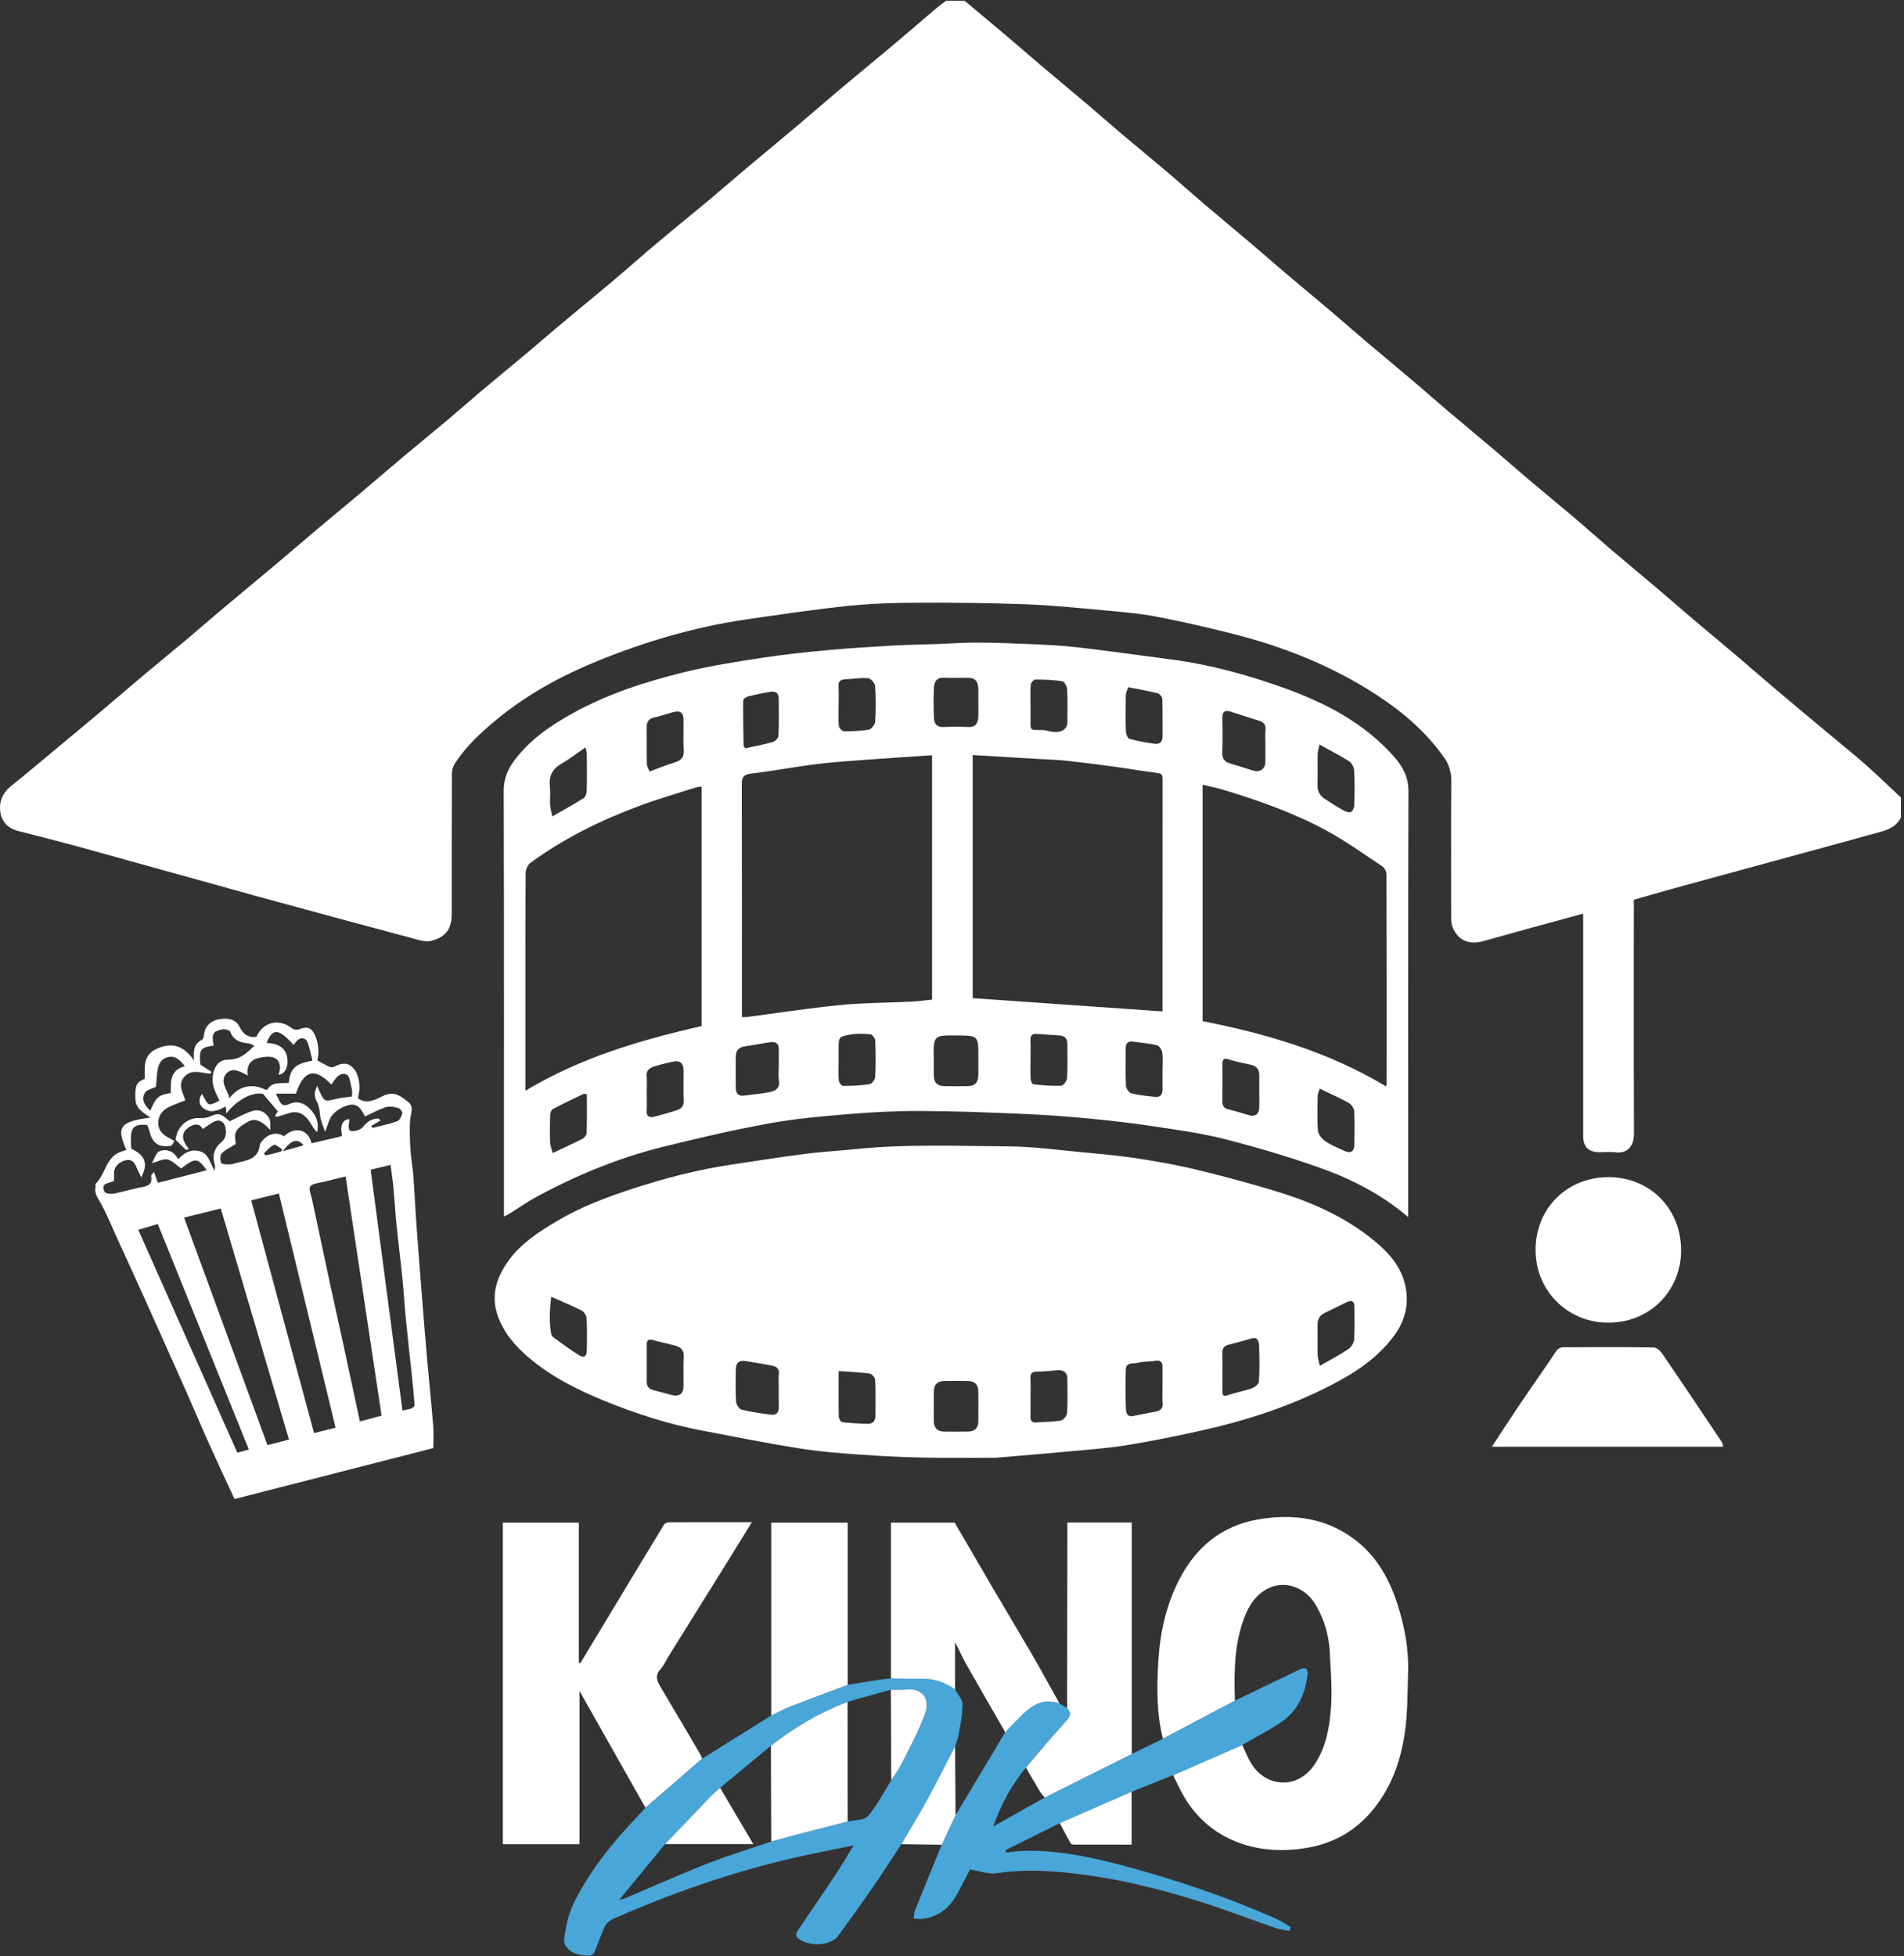
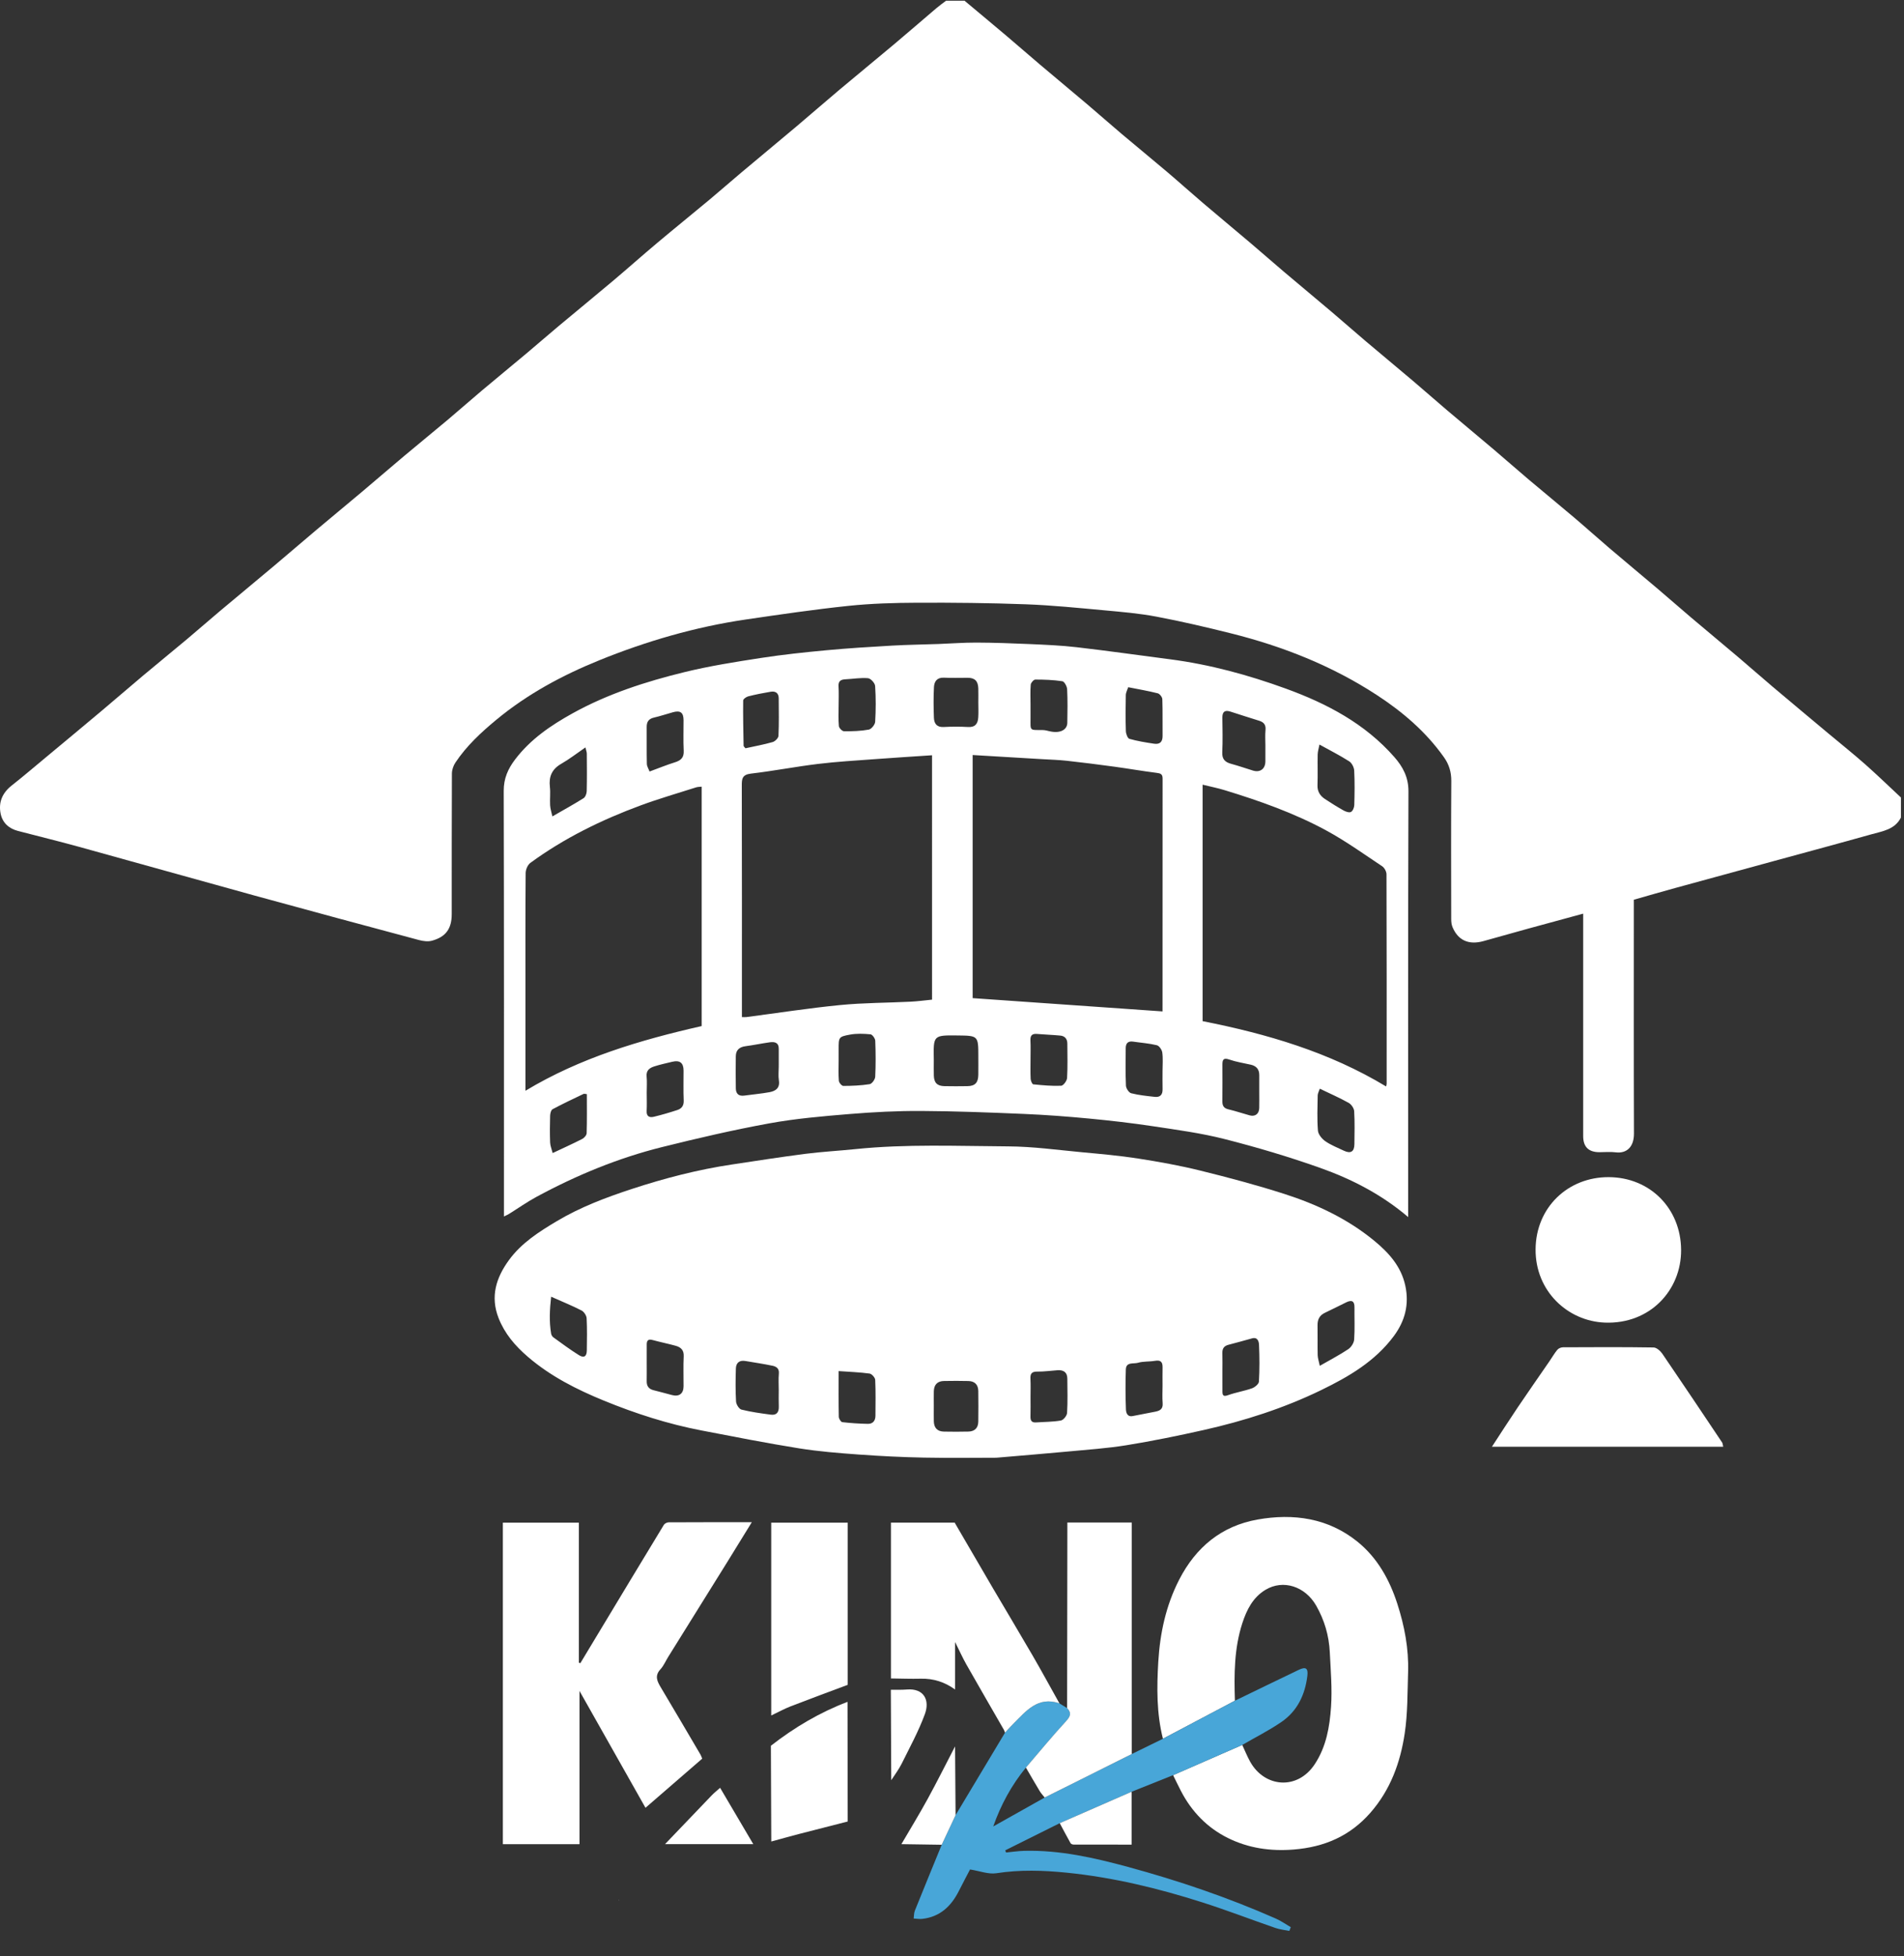
<svg xmlns="http://www.w3.org/2000/svg" version="1.1" width="876" height="900">
  <rect width="100%" height="100%" fill="#333333" stroke="none" />
  <svg version="1.1" id="Ebene_1" x="0" y="0" viewBox="0 0 579.824 595.28" style="enable-background:new 0 0 579.824 595.28;" xml:space="preserve" width="876" height="900">
    <path style="fill:#FFFFFF;" d="M578.896,248.711c-1.852,3.685-5.586,4.159-8.959,5.107c-9.898,2.783-19.83,5.447-29.749,8.156  c-10.065,2.749-20.134,5.483-30.195,8.248c-4.113,1.13-8.208,2.325-12.442,3.527c0,0.868,0,1.795,0,2.722  c0,22.829-0.042,45.658,0.039,68.486c0.014,4.065-2.212,6.146-5.617,5.704c-1.609-0.209-3.268-0.033-4.904-0.036  c-3.303-0.007-4.943-1.621-4.944-4.889c-0.003-21.66-0.001-43.32-0.001-64.98c0-0.842,0-1.684,0-2.765  c-5.739,1.561-11.242,3.045-16.738,4.557c-4.553,1.253-9.095,2.548-13.647,3.808c-4.455,1.233-7.71-0.217-9.401-4.255  c-0.309-0.737-0.401-1.612-0.403-2.424c-0.023-14.024-0.066-28.049,0.026-42.073c0.018-2.722-0.683-5.038-2.223-7.218  c-5.497-7.78-12.602-13.842-20.503-18.995c-13.656-8.907-28.62-14.813-44.376-18.753c-7.521-1.881-15.082-3.648-22.697-5.088  c-5.227-0.989-10.567-1.44-15.875-1.926c-7.94-0.727-15.887-1.536-23.849-1.832c-11.017-0.41-22.05-0.522-33.076-0.478  c-7.016,0.028-14.065,0.231-21.036,0.962c-10.43,1.094-20.818,2.622-31.197,4.146c-15.395,2.26-30.263,6.59-44.646,12.422  c-11.258,4.566-21.918,10.304-31.361,18.131c-4.671,3.872-9.067,7.954-12.437,13.019c-0.628,0.944-1.059,2.22-1.065,3.345  c-0.07,14.258-0.039,28.516-0.051,42.774c-0.004,4.44-1.77,6.946-6.022,8.115c-1.216,0.335-2.702,0.133-3.962-0.204  c-16.679-4.464-33.354-8.949-50.003-13.524c-17.875-4.912-35.715-9.953-53.587-14.878c-6.155-1.696-12.361-3.205-18.538-4.82  c-2.802-0.733-4.733-2.515-5.28-5.339c-0.67-3.455,0.578-6.277,3.393-8.497c3.591-2.832,7.072-5.805,10.59-8.731  c5.575-4.636,11.155-9.266,16.706-13.93c4.275-3.592,8.487-7.259,12.764-10.848c4.44-3.726,8.941-7.379,13.384-11.103  c3.343-2.802,6.615-5.689,9.955-8.496c5.551-4.664,11.144-9.278,16.695-13.943c4.274-3.593,8.495-7.249,12.767-10.844  c4.612-3.883,9.27-7.712,13.882-11.595c4.271-3.596,8.49-7.255,12.767-10.845c4.44-3.726,8.942-7.379,13.379-11.109  c3.458-2.907,6.834-5.91,10.291-8.82c4.494-3.783,9.044-7.499,13.544-11.273c3.283-2.753,6.505-5.579,9.792-8.328  c5.502-4.602,11.06-9.138,16.545-13.76c4.507-3.798,8.908-7.723,13.42-11.515c5.313-4.464,10.713-8.826,16.044-13.27  c3.231-2.694,6.384-5.482,9.605-8.188c5.67-4.764,11.381-9.479,17.044-14.252c4.329-3.648,8.584-7.384,12.919-11.026  c5.492-4.614,11.05-9.149,16.542-13.763c4.335-3.642,8.604-7.361,12.92-11.025c0.957-0.813,1.99-1.537,2.988-2.302  c1.87,0,3.74,0,5.61,0c4.307,3.605,8.627,7.194,12.915,10.821c3.388,2.866,6.719,5.799,10.106,8.665  c4.778,4.042,9.599,8.033,14.373,12.079c3.504,2.969,6.938,6.021,10.446,8.984c4.603,3.888,9.274,7.696,13.87,11.593  c3.621,3.071,7.146,6.255,10.761,9.334c4.883,4.158,9.825,8.247,14.717,12.394c3.385,2.869,6.708,5.811,10.095,8.679  c4.835,4.095,9.716,8.135,14.55,12.231c3.445,2.919,6.823,5.916,10.268,8.834c4.776,4.045,9.602,8.029,14.377,12.075  c3.504,2.969,6.938,6.02,10.441,8.99c4.773,4.047,9.597,8.035,14.371,12.082c3.504,2.969,6.939,6.019,10.447,8.983  c4.603,3.888,9.273,7.698,13.869,11.595c3.621,3.071,7.145,6.256,10.76,9.334c4.883,4.158,9.825,8.247,14.717,12.394  c3.385,2.869,6.71,5.809,10.096,8.677c4.835,4.095,9.715,8.136,14.549,12.232c3.445,2.919,6.821,5.919,10.27,8.832  c5.713,4.826,11.459,9.615,17.195,14.414c3.685,3.083,7.449,6.078,11.048,9.258c3.726,3.293,7.296,6.762,10.935,10.154  C578.896,244.659,578.896,246.685,578.896,248.711z" />
    <path style="fill:#FFFFFF;" d="M428.828,370.377c-8.146-6.93-17.209-11.563-26.79-14.969c-9.525-3.386-19.261-6.268-29.059-8.768  c-7.16-1.827-14.548-2.816-21.873-3.921c-6.474-0.977-12.99-1.724-19.51-2.344c-6.571-0.625-13.162-1.122-19.757-1.401  c-10.437-0.443-20.883-0.853-31.327-0.903c-7.247-0.035-14.515,0.332-21.739,0.928c-8.202,0.677-16.446,1.378-24.528,2.852  c-10.954,1.998-21.826,4.525-32.635,7.218c-13.383,3.333-26.072,8.58-38.202,15.134c-2.905,1.569-5.618,3.491-8.429,5.237  c-0.428,0.266-0.904,0.456-1.51,0.756c0-1.018,0-1.854,0-2.69c0-42.306,0.042-84.611-0.072-126.916  c-0.01-3.792,1.312-6.715,3.477-9.564c4.67-6.146,10.905-10.386,17.503-14.04c10.702-5.927,22.299-9.664,34.117-12.553  c7.62-1.863,15.411-3.089,23.173-4.291c6.621-1.025,13.3-1.73,19.974-2.354c6.65-0.622,13.321-1.033,19.99-1.414  c4.708-0.269,9.429-0.323,14.143-0.493c3.858-0.139,7.716-0.447,11.574-0.431c5.417,0.023,10.835,0.211,16.247,0.455  c4.759,0.214,9.533,0.407,14.261,0.956c9.518,1.104,19.009,2.447,28.511,3.685c12.074,1.573,23.747,4.758,35.162,8.907  c12.531,4.554,24.143,10.655,33.096,20.865c2.558,2.917,4.306,6.109,4.291,10.417c-0.146,42.383-0.088,84.767-0.088,127.15  C428.828,368.58,428.828,369.278,428.828,370.377z M283.835,229.76c-6.006,0.405-11.761,0.761-17.512,1.191  c-5.729,0.428-11.474,0.751-17.173,1.443c-6.847,0.831-13.636,2.155-20.486,2.954c-2.734,0.319-2.773,1.688-2.767,3.803  c0.057,22.586,0.036,45.172,0.036,67.758c0,0.837,0,1.674,0,2.576c0.613,0,1.003,0.043,1.38-0.006  c9.501-1.238,18.977-2.719,28.507-3.655c7.129-0.7,14.329-0.674,21.494-1.029c2.189-0.108,4.368-0.409,6.521-0.619  C283.835,279.43,283.835,254.838,283.835,229.76z M296.202,229.686c0,25.281,0,49.928,0,74.026  c19.37,1.355,38.559,2.698,57.826,4.046c0-23.27-0.007-47.095,0.017-70.92c0.001-1.38-0.653-1.574-1.853-1.725  c-4.287-0.538-8.547-1.29-12.829-1.874c-4.824-0.658-9.655-1.272-14.495-1.804c-2.519-0.277-5.061-0.344-7.593-0.495  C310.287,230.521,303.3,230.107,296.202,229.686z M366.23,238.718c0,24.276,0,48.085,0,72.003  c19.583,3.872,38.565,9.42,55.882,19.889c0.083-0.416,0.163-0.629,0.163-0.841c0.007-21.253,0.023-42.505-0.048-63.758  c-0.003-0.834-0.617-1.988-1.309-2.448c-5.637-3.747-11.166-7.724-17.102-10.939c-9.772-5.291-20.251-8.987-30.87-12.234  C370.806,239.738,368.599,239.302,366.23,238.718z M213.683,312.219c0-24.385,0-48.584,0-72.895  c-0.631,0.073-1.185,0.049-1.68,0.207c-5.633,1.8-11.326,3.44-16.869,5.486c-11.944,4.409-23.323,9.977-33.635,17.522  c-0.813,0.595-1.414,2.038-1.423,3.092c-0.098,12.225-0.063,24.451-0.063,36.677c0,9.791,0,19.583,0,29.612  C176.717,321.857,194.938,316.477,213.683,312.219z M284.37,322.602c0,1.557-0.034,3.115,0.008,4.672  c0.06,2.216,1.022,3.195,3.235,3.239c2.335,0.047,4.672,0.042,7.007,0.002c2.301-0.04,3.266-1.049,3.302-3.41  c0.029-1.946,0.006-3.893,0.006-5.84c0-6.059-0.111-6.113-6.162-6.184C284.109,314.992,284.244,314.98,284.37,322.602z   M385.351,226.769c0-1.554-0.119-3.119,0.033-4.658c0.157-1.589-0.482-2.416-1.929-2.862c-2.92-0.901-5.826-1.845-8.736-2.78  c-1.727-0.555-2.499,0.035-2.473,1.876c0.049,3.495,0.134,6.998-0.03,10.486c-0.1,2.121,0.847,3.031,2.712,3.539  c2.232,0.608,4.424,1.362,6.634,2.049c2.151,0.669,3.755-0.49,3.785-2.756C385.368,230.033,385.351,228.401,385.351,226.769z   M297.928,213.577c0-1.399,0.036-2.8-0.008-4.198c-0.07-2.22-1.062-3.198-3.209-3.209c-2.41-0.012-4.825,0.091-7.229-0.031  c-2.138-0.109-2.977,1.16-3.066,2.882c-0.16,3.101-0.131,6.22-0.011,9.325c0.066,1.728,0.845,2.922,2.951,2.811  c2.481-0.13,4.98-0.141,7.46,0.002c2.202,0.127,2.97-1.061,3.091-2.921C298.008,216.692,297.927,215.132,297.928,213.577z   M237.152,324.547c0-1.79-0.015-3.58,0.004-5.37c0.021-1.946-1.242-2.227-2.726-2.02c-2.468,0.344-4.911,0.868-7.382,1.191  c-1.869,0.245-2.948,1.152-2.974,3.054c-0.044,3.268-0.052,6.538,0.005,9.806c0.028,1.619,0.877,2.423,2.592,2.18  c2.557-0.363,5.141-0.57,7.677-1.04c1.862-0.345,3.218-1.254,2.843-3.605C236.974,327.377,237.153,325.947,237.152,324.547z   M354.028,325.854c0-1.866,0.172-3.755-0.078-5.587c-0.113-0.827-0.943-2.036-1.658-2.212c-2.344-0.576-4.788-0.737-7.188-1.096  c-1.572-0.235-2.284,0.48-2.29,1.984c-0.015,3.809-0.1,7.623,0.07,11.425c0.037,0.823,0.889,2.128,1.596,2.308  c2.336,0.596,4.772,0.833,7.181,1.101c1.633,0.182,2.417-0.657,2.378-2.326C353.995,329.587,354.028,327.72,354.028,325.854z   M401.814,226.497c-0.22,1.17-0.526,2.096-0.545,3.028c-0.063,3.112,0.057,6.229-0.054,9.338c-0.069,1.927,0.788,3.236,2.265,4.213  c1.877,1.241,3.788,2.438,5.751,3.534c0.642,0.358,1.694,0.689,2.198,0.401c0.56-0.32,0.97-1.353,0.991-2.088  c0.1-3.5,0.155-7.009-0.026-10.503c-0.051-0.98-0.714-2.295-1.512-2.804C408.05,229.809,405.038,228.283,401.814,226.497z   M343.575,209.037c-0.276,0.861-0.718,1.624-0.734,2.394c-0.075,3.653-0.1,7.31,0.017,10.961c0.027,0.833,0.528,2.213,1.086,2.371  c2.455,0.696,5.001,1.107,7.534,1.483c1.699,0.253,2.586-0.555,2.563-2.372c-0.047-3.732,0.053-7.467-0.079-11.194  c-0.022-0.632-0.795-1.63-1.392-1.782C349.686,210.167,346.742,209.667,343.575,209.037z M255.385,214.599  c0,2.094-0.119,4.2,0.075,6.276c0.056,0.595,1.01,1.571,1.56,1.576c2.519,0.023,5.074-0.051,7.542-0.5  c0.798-0.145,1.899-1.509,1.95-2.37c0.218-3.633,0.234-7.296-0.011-10.925c-0.059-0.871-1.345-2.288-2.163-2.359  c-2.249-0.197-4.547,0.219-6.828,0.328c-1.424,0.068-2.261,0.489-2.154,2.158C255.48,210.714,255.385,212.659,255.385,214.599z   M255.386,322.808c0,2.026-0.104,4.06,0.065,6.072c0.049,0.582,0.886,1.568,1.359,1.566c2.684-0.011,5.39-0.117,8.033-0.539  c0.689-0.11,1.643-1.437,1.683-2.244c0.182-3.653,0.157-7.323,0.012-10.979c-0.028-0.7-0.883-1.898-1.444-1.951  c-2.072-0.197-4.231-0.285-6.264,0.092c-3.473,0.643-3.444,0.803-3.444,4.478C255.385,320.47,255.385,321.639,255.386,322.808z   M197.811,234.711c2.788-1.025,5.207-2.022,7.695-2.794c1.844-0.572,2.818-1.433,2.704-3.55c-0.167-3.097-0.027-6.21-0.048-9.316  c-0.016-2.306-0.981-3.017-3.218-2.395c-1.943,0.54-3.861,1.186-5.823,1.641c-1.618,0.375-2.199,1.321-2.185,2.891  c0.034,3.727-0.038,7.456,0.051,11.181C197.006,233.161,197.527,233.941,197.811,234.711z M227.014,227.632  c2.903-0.638,5.639-1.13,8.297-1.896c0.734-0.212,1.728-1.218,1.759-1.897c0.17-3.804,0.098-7.62,0.074-11.432  c-0.01-1.598-0.986-2.233-2.44-1.991c-2.297,0.382-4.587,0.836-6.843,1.406c-0.606,0.153-1.537,0.828-1.543,1.273  c-0.056,4.583,0.039,9.168,0.129,13.752C226.453,227.094,226.79,227.334,227.014,227.632z M313.823,214.289  c0,1.396-0.003,2.793,0.001,4.189c0.009,3.888-0.397,3.587,3.656,3.603c0.742,0.003,1.491,0.215,2.224,0.384  c2.997,0.693,5.28-0.361,5.322-2.575c0.066-3.412,0.117-6.832-0.052-10.237c-0.043-0.869-0.839-2.337-1.458-2.432  c-2.714-0.415-5.49-0.508-8.243-0.51c-0.483,0-1.334,0.96-1.383,1.531C313.718,210.246,313.823,212.272,313.823,214.289z   M313.823,322.237c0,2.021-0.062,4.046,0.038,6.062c0.029,0.59,0.469,1.628,0.802,1.662c2.822,0.288,5.669,0.549,8.493,0.433  c0.66-0.027,1.749-1.496,1.8-2.351c0.206-3.486,0.096-6.992,0.081-10.49c-0.006-1.403-0.741-2.3-2.129-2.433  c-2.364-0.227-4.742-0.299-7.108-0.503c-1.548-0.134-2.076,0.517-2,2.024C313.894,318.502,313.823,320.371,313.823,322.237z   M383.481,332.07c0-1.633-0.006-3.265,0.002-4.898c0.008-1.774-0.876-2.807-2.587-3.193c-2.196-0.496-4.447-0.84-6.563-1.573  c-1.74-0.602-2.077,0.042-2.074,1.518c0.008,3.732,0.03,7.463-0.012,11.194c-0.015,1.347,0.421,2.123,1.832,2.455  c2.176,0.512,4.301,1.236,6.459,1.831c1.683,0.464,2.883-0.43,2.933-2.203C383.518,335.491,383.48,333.78,383.481,332.07z   M401.917,331.29c-0.263,0.805-0.634,1.428-0.644,2.057c-0.057,3.575-0.211,7.167,0.078,10.72c0.094,1.147,1.218,2.498,2.248,3.215  c1.708,1.19,3.71,1.967,5.61,2.873c2.117,1.01,3.227,0.333,3.249-1.995c0.031-3.343,0.127-6.693-0.071-10.024  c-0.053-0.895-0.873-2.083-1.679-2.533C407.964,334.07,405.07,332.807,401.917,331.29z M196.948,332.472  c0,1.866,0.076,3.737-0.022,5.598c-0.091,1.724,0.91,2.073,2.195,1.766c2.402-0.575,4.778-1.276,7.126-2.044  c1.337-0.437,2.035-1.342,1.961-2.947c-0.139-3.027-0.029-6.064-0.044-9.097c-0.012-2.319-1.135-3.203-3.401-2.667  c-1.823,0.432-3.659,0.836-5.444,1.398c-1.439,0.453-2.595,1.193-2.404,3.096C197.076,329.193,196.947,330.839,196.948,332.472z   M168.216,248.378c3.417-1.969,6.504-3.667,9.483-5.538c0.562-0.353,0.953-1.391,0.972-2.124c0.095-3.814,0.056-7.631,0.029-11.447  c-0.003-0.493-0.21-0.984-0.419-1.901c-2.632,1.806-4.888,3.578-7.353,4.985c-2.847,1.626-3.832,3.881-3.471,7.045  c0.21,1.845-0.04,3.738,0.068,5.601C167.588,246.08,167.952,247.142,168.216,248.378z M168.301,350.889  c3.349-1.58,6.212-2.866,9-4.297c0.608-0.312,1.333-1.133,1.352-1.74c0.121-3.945,0.062-7.895,0.062-11.902  c-0.431-0.037-0.781-0.179-1.01-0.069c-3.158,1.51-6.33,2.999-9.415,4.651c-0.48,0.257-0.738,1.29-0.76,1.974  c-0.085,2.713-0.099,5.432-0.001,8.145C167.565,348.645,167.987,349.626,168.301,350.889z" />
    <path style="fill:#FFFFFF;" d="M303.425,443.659c-5.775,0-13.92,0.119-22.059-0.037c-6.629-0.128-13.261-0.456-19.874-0.937  c-6.092-0.443-12.206-0.927-18.23-1.895c-9.919-1.594-19.784-3.537-29.653-5.435c-10.205-1.962-20.076-5.139-29.663-9.063  c-8.305-3.399-16.301-7.429-23.218-13.381c-3.877-3.336-7.052-7.054-8.912-11.816c-2.544-6.516-0.729-12.284,3.195-17.642  c3.822-5.219,9.139-8.597,14.578-11.84c7.201-4.293,14.981-7.216,22.903-9.814c9.954-3.264,20.069-5.882,30.44-7.433  c7.43-1.111,14.852-2.284,22.303-3.237c5.082-0.65,10.211-0.921,15.31-1.445c15.484-1.592,31.016-0.913,46.523-0.826  c7.487,0.042,14.973,1.087,22.449,1.785c5.695,0.531,11.406,1.031,17.053,1.91c6.339,0.986,12.676,2.129,18.901,3.663  c8.593,2.118,17.165,4.402,25.591,7.099c9.929,3.179,19.357,7.623,27.453,14.294c4.336,3.572,8.163,7.727,9.442,13.659  c1.244,5.773-0.121,10.815-3.526,15.389c-5.71,7.67-13.703,12.339-22.102,16.415c-11.396,5.53-23.387,9.366-35.711,12.138  c-7.803,1.755-15.653,3.355-23.545,4.638c-5.943,0.966-11.983,1.363-17.987,1.932C318.668,442.386,312.24,442.898,303.425,443.659z   M284.37,427.881c0,1.557-0.027,3.115,0.007,4.672c0.044,1.997,1.06,3.12,3.093,3.15c2.491,0.037,4.985,0.062,7.474-0.009  c1.886-0.054,2.947-1.118,2.972-3.024c0.041-3.114,0.041-6.229,0-9.343c-0.025-1.906-1.087-2.97-2.972-3.024  c-2.49-0.071-4.983-0.046-7.474-0.009c-2.033,0.03-3.048,1.153-3.093,3.15C284.344,424.921,284.37,426.401,284.37,427.881z   M237.153,423.148c0-1.711-0.119-3.433,0.035-5.13c0.141-1.551-0.799-2.129-1.93-2.366c-2.732-0.572-5.501-0.97-8.254-1.446  c-1.831-0.317-2.858,0.549-2.91,2.295c-0.1,3.341-0.145,6.695,0.051,10.027c0.052,0.888,0.917,2.292,1.655,2.477  c2.922,0.733,5.933,1.139,8.928,1.539c1.773,0.237,2.507-0.752,2.44-2.497C237.103,426.417,237.153,424.782,237.153,423.148z   M354.028,421.724c0-1.866-0.03-3.733,0.009-5.598c0.034-1.643-0.605-2.272-2.31-1.975c-1.723,0.3-3.562,0.112-5.212,0.603  c-1.297,0.386-3.588-0.353-3.666,2.021c-0.131,4.039-0.125,8.089,0.027,12.126c0.036,0.959,0.353,2.413,2.08,2.067  c2.283-0.457,4.57-0.894,6.857-1.334c1.407-0.271,2.385-0.799,2.247-2.547C353.918,425.31,354.028,423.512,354.028,421.724z   M255.385,417.277c0,4.94-0.039,9.428,0.049,13.913c0.011,0.576,0.633,1.584,1.062,1.635c2.58,0.305,5.186,0.466,7.786,0.519  c1.524,0.031,2.308-0.954,2.317-2.46c0.021-3.646,0.098-7.297-0.073-10.935c-0.033-0.692-1.038-1.826-1.708-1.917  C261.796,417.622,258.734,417.515,255.385,417.277z M313.823,425.238c0,1.944,0.044,3.889-0.016,5.831  c-0.038,1.245,0.334,1.939,1.704,1.842c2.523-0.178,5.079-0.149,7.555-0.584c0.769-0.135,1.836-1.458,1.887-2.291  c0.212-3.486,0.115-6.993,0.08-10.492c-0.019-1.933-1.187-2.646-2.979-2.527c-2.057,0.136-4.114,0.447-6.167,0.417  c-1.696-0.025-2.174,0.63-2.088,2.206C313.901,421.502,313.823,423.372,313.823,425.238z M372.261,417.407  c0,2.021-0.013,4.042,0.005,6.063c0.01,1.139,0.231,1.67,1.669,1.153c2.386-0.858,4.937-1.256,7.329-2.1  c0.869-0.307,2.071-1.302,2.114-2.041c0.216-3.718,0.193-7.46,0.033-11.184c-0.041-0.949-0.371-2.451-2.096-1.992  c-2.387,0.635-4.754,1.353-7.151,1.947c-1.405,0.348-1.962,1.146-1.918,2.56C372.304,413.674,372.261,415.541,372.261,417.407z   M196.948,414.725c0,1.868,0.029,3.737-0.009,5.605c-0.03,1.49,0.603,2.399,2.069,2.763c1.892,0.47,3.771,0.993,5.657,1.486  c2.15,0.562,3.482-0.436,3.498-2.66c0.022-3.036-0.11-6.078,0.047-9.106c0.101-1.955-0.896-2.822-2.497-3.258  c-2.317-0.633-4.677-1.111-6.994-1.742c-1.252-0.341-1.763,0.094-1.768,1.308C196.942,410.989,196.948,412.857,196.948,414.725z   M401.918,415.675c3.151-1.811,6.011-3.297,8.675-5.075c0.883-0.589,1.717-1.9,1.789-2.936c0.228-3.255,0.054-6.536,0.095-9.807  c0.025-1.952-0.877-2.298-2.462-1.537c-2.17,1.042-4.302,2.165-6.483,3.18c-1.662,0.774-2.332,2.023-2.301,3.821  c0.053,3.036-0.028,6.075,0.041,9.111C401.293,413.351,401.625,414.263,401.918,415.675z M167.837,394.63  c-0.45,4.003-0.615,7.6-0.007,11.22c0.07,0.415,0.343,0.908,0.678,1.149c2.558,1.845,5.091,3.739,7.764,5.405  c1.584,0.988,2.411,0.414,2.433-1.44c0.039-3.259,0.116-6.525-0.062-9.775c-0.046-0.834-0.798-1.978-1.544-2.363  C174.319,397.393,171.407,396.217,167.837,394.63z" />
-     <path style="fill:#FFFFFF;" d="M78.086,315.49c2.114-4.663,7.024-5.7,10.951-2.488c0.469,0.383,1.54,0.44,2.134,0.185  c1.989-0.854,3.459-0.664,4.545,1.394c1.188,2.25,1.629,5.848,0.883,8.06c1.157,0.637,2.276,1.304,3.445,1.869  c0.421,0.204,1.058,0.372,1.428,0.198c1.718-0.809,3.523-1.644,5.237-0.434c2.064,1.457,2.6,3.855,2.773,6.226  c0.085,1.163-0.289,2.36-0.479,3.717c-0.179-0.131-0.071-0.047,0.042,0.03c2.993,2.056,5.567,0.093,8.14-0.985  c3.065-1.284,5.136,0.491,7.163,2.115c1.796,1.439,0.724,3.413,0.565,5.287c-0.256,3.02-0.106,6.089,0.074,9.126  c0.157,2.66,0.682,5.297,0.881,7.956c0.38,5.061,0.598,10.135,0.966,15.197c0.584,8.032,1.227,16.06,1.864,24.088  c0.449,5.653,0.905,11.306,1.404,16.955c0.593,6.707,1.283,13.406,1.831,20.116c0.173,2.119,0.027,4.263,0.027,6.62  c-19.811,5.075-40.095,10.27-60.545,15.508c-2.525-5.469-5.138-11.013-7.648-16.603c-2.425-5.399-4.709-10.861-7.115-16.269  c-4.542-10.209-9.114-20.404-13.7-30.593c-2.402-5.335-4.862-10.644-7.292-15.966c-1.558-3.413-2.965-6.905-4.724-10.211  c-0.938-1.763-2.311-3.259-1.83-5.462c0.065-0.298-0.124-0.763,0.033-0.912c3.057-2.925,3.095-8.284,7.889-9.8  c0.484-0.153,0.962-0.329,1.449-0.497c-3.118-7.019-1.978-8.614,7.353-9.834c-2.225-1.525-4.46-2.692-4.586-5.563  c-0.181-4.108,0.233-5.212,2.834-6.22c0.007-3.493-0.61-7.224,3.617-9.151c4.51-2.056,8.179-1.171,11.407,3.607  c-0.295-3.146,0.006-5.18,2.423-6.388c0.538-0.269,0.564-1.607,0.78-2.464c0.552-2.185,2.508-3.715,5.519-3.91  c2.084-0.135,4.089,0.326,5.144,2.489C74.025,314.646,75.594,315.863,78.086,315.49z M53.137,347.235  c-0.379,0.507-0.703,1.398-1.145,1.461c-3.816,0.539-5.64-0.838-6.545-4.697c-0.134-0.57-0.421-1.105-0.635-1.656  c-4.741-0.486-5.304,1.224-4.831,7.221c4.263,2.007,5.211,4.583,3.01,8.736c-0.456-0.985-0.872-1.837-1.248-2.707  c-0.575-1.332-1.193-2.746-2.93-2.579c-2.325,0.223-4.05,1.955-4.086,3.828c-0.019,1-0.003,2.002-0.003,2.56  c-1.222,0.462-2.356,0.633-3.066,1.274c-0.328,0.297-0.089,1.937,0.358,2.212c0.729,0.449,1.883,0.502,2.78,0.326  c2.579-0.505,5.102-1.292,7.68-1.808c1.995-0.399,4.038-0.524,3.558-3.451c-0.054-0.329,0.433-0.747,0.83-1.38  c0.478,1.343,0.846,2.375,1.2,3.37c4.977-1.273,9.872-2.526,14.895-3.811c-2.837-3.898-3.38-3.873-7.819-0.549  c-1.442-1.019-2.652-2.397-4.108-2.743c-1.242-0.295-2.766,0.594-4.781,1.12c0.818-1.389,1.244-3.176,2.237-3.584  c2.289-0.94,4.427-0.076,5.776,2.386c1.93-2.038,3.924-3.19,6.634-2.41c2.751,0.792,2.973,3.566,4.528,5.961  c0-1.015,0.102-1.466-0.016-1.848c-0.865-2.796-0.208-5.059,2.072-6.961c1.508-1.258,1.541-3.176,1.054-4.808  c-0.413-1.384-1.756-2.194-3.315-1.392c-1.195,0.615-2.272,1.46-3.5,2.268c-0.892-1.801-2.521-1.543-3.872-0.75  c-3.051,1.791-2.47,4.247-0.319,6.802c-0.291,0.104-0.583,0.208-0.874,0.312c-1.064-1.029-2.129-2.059-3.193-3.088  c0.423-3.323,2.504-5.828,5.603-6.49c1.181-0.253,2.464-0.008,3.656-0.231c1.365-0.256,2.762-1.263,3.993-1.053  c1.267,0.216,2.352,1.506,3.233,2.126c2.26-1.05,4.489-2.339,6.883-3.122c2.106-0.689,4.065,0.315,5.119,2.187  c0.547,0.971,0.282,2.4,0.383,3.622c-2.454-2.669-4.581-3.739-6.589-2.658c-1.444,0.777-3.072,1.744-3.844,3.075  c-0.634,1.095-0.129,2.85-0.129,3.853c-1.512,0.955-3.111,1.668-4.265,2.826c-0.534,0.536-0.479,2.052-0.136,2.9  c0.172,0.424,1.589,0.455,2.443,0.458c0.733,0.002,1.472-0.272,2.201-0.454c3.113-0.776,6.573-1.099,7.087-5.333  c0.019-0.153,0.021-0.327,0.098-0.45c1.85-2.99,4.78-3.928,7.278-2.338c3.351-3.106,7.415-2.14,8.404,2.143  c2.922-0.677,5.847-1.349,8.767-2.044c0.199-0.047,0.355-0.274,0.518-0.407c-0.735-3.099,0.352-4.903,2.243-4.893  c-0.042,1.093-0.461,2.391-0.024,3.258c0.454,0.899,3.381,0.144,4.14-0.858c1.225-1.616,2.753-2.653,4.821-2.577  c0.17,0.196,0.34,0.392,0.509,0.587c-0.94,0.549-1.88,1.097-2.82,1.646c0.152,0.2,0.305,0.4,0.457,0.599  c2.511-0.649,5.076-1.152,7.501-2.037c0.738-0.269,1.313-1.542,1.524-2.456c0.1-0.432-0.746-1.446-1.319-1.594  c-1.194-0.309-2.607-0.575-3.722-0.214c-2.182,0.707-4.22,1.855-6.339,2.831c-0.934-1.956-2.15-4.118-4.784-3.507  c-1.81,0.42-3.74,1.493-4.98,2.853c-1.183,1.298-1.543,3.346-2.376,5.33c-0.525-1.646-1.382-3.347-1.531-5.108  c-0.126-1.489-0.312-2.818-1.012-4.148c-0.778-1.477-0.793-3.024,0.15-4.713c0.324,0.751,0.517,1.231,0.735,1.699  c1.452,3.11,1.571,3.104,4.84,2.271c1.596-0.407,3.269-0.51,5.01-0.766c0-0.788,0.144-1.517-0.028-2.161  c-0.425-1.59-0.586-4.065-1.594-4.512c-1.973-0.875-3.367,1.039-4.388,2.738c-0.063,0.104-0.217,0.153-0.328,0.227  c-5.479-5.683-8.562-3.63-10.728,2.837c-1.905,0-3.855,0-6.119,0c0.401,0.771,0.586,1.088,0.736,1.421  c0.718,1.59,1.164,2.763,3.602,1.66c2.561-1.16,5.052,0.153,6.841,2.486c1.442,1.882,1.946,3.876,1.359,6.17  c-0.815-0.85-1.415-1.769-1.965-2.716c-1.676-2.888-3.887-3.929-6.601-3.079c-1.209,0.378-2.415,0.768-3.633,1.114  c-0.141,0.04-0.353-0.169-0.588-0.293c0.383-0.623,0.719-1.168,0.841-1.366c-1.507-1.784-2.833-3.353-4.522-5.352  c-3.643-0.649-8.211,2.216-11.153,6c-0.051-0.737-0.098-1.424-0.149-2.18c-2.366,1.326-4.805,2.338-7.057,0.395  c-1.139-0.983-1.316-2.665-0.203-4.162c2.02,3.618,1.668,3.871,5.314,2.032c-0.624-1.441-1.426-2.822-1.825-4.311  c-0.827-3.088,0.233-8.198,4.34-8.155c3.377,0.035,5.37-1.572,7.432-3.618c0.178-0.177,0.377-0.333,0.715-0.628  c-0.766-0.321-1.291-0.7-1.843-0.745c-2.491-0.201-4.522-0.911-5.558-3.53c-0.198-0.5-1.658-0.891-2.391-0.719  c-3.013,0.707-3.254,1.29-2.648,4.936c-4.074,0.599-4.462,1.198-4.034,5.803c1.253,0.811,2.313,1.497,3.373,2.183  c-0.089,0.188-0.178,0.375-0.267,0.563c-2.643-0.1-5.536-1.523-7.785,0.754c-2.45,2.482-0.572,5.074,0.093,7.37  c-1.837,0.764-3.792,1.366-5.533,2.348c-2.855,1.61-3.613,5.335-1.514,7.621C50.356,345.86,51.867,346.437,53.137,347.235z   M105.244,358.02c-2.474,0.601-4.67,1.106-6.849,1.675c-1.368,0.357-3.287,0.426-3.896,1.335c-0.561,0.838,0.252,2.636,0.539,3.995  c1.79,8.471,3.588,16.941,5.413,25.405c1.443,6.694,2.942,13.376,4.394,20.068c1.578,7.273,3.13,14.551,4.756,22.117  c2.231-0.599,4.295-1.153,6.598-1.771C112.554,406.609,108.915,382.422,105.244,358.02z M88.008,438.144  c-6.943-23.523-13.825-46.837-20.772-70.373c-3.713,0.914-7.345,1.808-11.185,2.753c8.482,23.141,16.945,46.229,25.399,69.293  C83.727,439.236,85.797,438.708,88.008,438.144z M76.51,365.294c6.377,23.63,12.758,47.276,19.122,70.861  c2.268-0.57,4.296-1.08,6.562-1.649c-5.754-23.775-11.503-47.527-17.257-71.304C81.995,363.931,79.226,364.619,76.51,365.294z   M112.874,355.966c3.232,24.469,6.453,48.858,9.682,73.312c1.224-0.266,1.99-0.343,2.677-0.616c0.423-0.168,1.053-0.661,1.031-0.968  c-0.221-3.111-0.539-6.215-0.865-9.318c-0.605-5.762-1.269-11.518-1.837-17.283c-0.383-3.885-0.584-7.789-0.977-11.673  c-0.56-5.533-1.267-11.051-1.825-16.584c-0.392-3.884-0.603-7.785-0.97-11.672c-0.212-2.247-0.573-4.48-0.86-6.672  C116.74,355.025,114.785,355.501,112.874,355.966z M75.792,441.168c-9.268-22.943-18.507-45.817-27.739-68.671  c-2.175,0.643-4.015,1.187-5.941,1.756c10.101,22.731,20.143,45.33,30.155,67.862C73.499,441.784,74.636,441.479,75.792,441.168z   M75.485,327.301c-2.313-1.306-4.82-2.617-6.555-0.624c-2.1,2.412,0.303,4.992,0.978,7.504c2.552-3.563,6.677-4.618,10.555-2.752  c0.283,0.136,0.86,0.275,0.917,0.181c1.571-2.609,4.266-1.816,6.549-2.123c0.581-4.503,1.806-5.654,7.22-6.757  c-0.467-1.816-0.811-3.67-1.435-5.425c-0.556-1.563-2.048-1.807-3.236-0.677c-0.405,0.385-0.701,0.885-1.06,1.35  c-4.547-5.079-6.392-5.199-8.23-0.628c4.427,0.246,6.449,2.145,6.36,5.975c-0.048,2.072-1.233,3.68-2.729,3.686  c0.756-1.943,0.636-4.108-1.102-5.027c-1.334-0.706-3.43-0.415-5.055-0.022C76.245,322.545,74.981,324.292,75.485,327.301z   M56.281,324.452c-1.424-1.917-2.96-3.383-5.31-2.725c-2.431,0.68-2.89,2.863-3.144,5.017c-0.179,1.514-0.236,3.042-0.304,3.962  c-1.264,0.629-2.809,0.889-3.348,1.767c-1.323,2.155-0.071,3.932,1.576,5.503c1.819-4.165,2.581-4.817,6.265-5.36  C51.977,329.169,51.775,325.57,56.281,324.452z M80.369,350.989c0.149,0.202,0.298,0.403,0.447,0.605  c0.794-0.169,1.594-0.312,2.38-0.513c0.841-0.215,1.668-0.484,2.501-0.73c0.091-0.203,0.182-0.407,0.274-0.61  c-0.872-0.484-1.99-1.564-2.565-1.327C82.238,348.896,81.364,350.089,80.369,350.989z M92.446,348.525  c-1.92-2.242-3.634-1.72-6.366,1.815C88.32,349.701,90.267,349.146,92.446,348.525z" />
    <path style="fill:#FFFFFF;" d="M354.149,529.23c-1.956-7.715-1.88-15.612-1.418-23.422c0.513-8.668,2.315-17.127,6.363-25.015  c5.102-9.942,12.964-16.386,23.889-18.317c10.902-1.927,21.478-0.467,30.405,6.747c6.049,4.888,9.761,11.55,12.134,18.895  c2.183,6.756,3.514,13.695,3.283,20.831c-0.202,6.231-0.107,12.53-1.03,18.666c-1.331,8.852-4.335,17.15-10.419,24.112  c-6.237,7.137-14.028,10.481-23.381,11.236c-7.077,0.572-13.782-0.415-20.022-3.501c-6.277-3.103-11.05-8.02-14.305-14.297  c-0.83-1.601-1.604-3.231-2.403-4.846c7.018-3.068,14.037-6.137,21.055-9.206c0.791,1.692,1.488,3.435,2.389,5.066  c4.346,7.872,14.41,8.864,19.725,0.748c3.498-5.34,4.507-11.347,4.926-17.395c0.382-5.526-0.107-11.123-0.38-16.681  c-0.247-5.026-1.626-9.749-4.146-14.161c-3.343-5.853-10.036-8.068-15.447-4.805c-3.803,2.293-5.701,6.044-7.03,10.121  c-2.513,7.71-2.527,15.662-2.27,23.639C368.761,521.508,361.455,525.369,354.149,529.23z" />
    <path style="fill:#FFFFFF;" d="M196.569,550.249c-6.643-11.761-13.286-23.521-20.097-35.58c0,15.697,0,31.113,0,46.664  c-7.862,0-15.532,0-23.336,0c0-32.571,0-65.173,0-97.908c7.643,0,15.312,0,23.146,0c0,14.196,0,28.412,0,42.628  c0.147,0.06,0.295,0.119,0.442,0.179c1.672-2.775,3.343-5.551,5.015-8.326c6.794-11.271,13.58-22.546,20.414-33.793  c0.253-0.416,0.963-0.783,1.462-0.786c8.325-0.048,16.65-0.034,25.333-0.034c-2.614,4.243-5.063,8.249-7.543,12.237  c-5.959,9.585-11.933,19.161-17.898,28.743c-0.794,1.276-1.389,2.729-2.388,3.812c-1.862,2.02-0.95,3.714,0.163,5.58  c4.041,6.778,8.034,13.584,12.034,20.386c0.226,0.384,0.354,0.825,0.528,1.24C208.087,540.278,202.328,545.263,196.569,550.249z" />
-     <path style="fill:#48A6D8;" d="M196.569,550.249c5.759-4.986,11.518-9.971,17.277-14.957c7.005-4.381,14.011-8.762,21.016-13.143  c1.968-0.937,3.886-2.001,5.912-2.788c5.771-2.243,11.586-4.374,17.384-6.548c3.09-0.506,6.178-1.032,9.273-1.51  c1.286-0.199,2.589-0.297,3.884-0.44c3.027,0.035,6.057,0.161,9.081,0.082c3.89-0.102,7.337,1.035,10.458,3.292  c0.801,1.479,2.26,2.955,2.268,4.439c0.017,3.115-0.672,6.244-1.187,9.347c-0.2,1.206-0.716,2.359-1.089,3.536  c-2.785,5.361-5.481,10.771-8.381,16.069c-2.535,4.631-5.3,9.135-7.964,13.696c-2.78,4.216-5.487,8.481-8.357,12.634  c-3.538,5.121-7.179,10.173-10.839,15.208c-2.28,3.137-8.768,3.516-12.121,0.949c-1.461-1.118-0.392-2.248,0.278-3.244  c3.689-5.491,7.449-10.935,11.106-16.446c1.756-2.645,3.341-5.404,5.38-8.725c-6.44,1.338-12.248,2.445-18.008,3.761  c-18.855,4.309-37.03,10.656-54.736,18.401c-1.6,0.7-2.776,1.586-3.372,3.254c-0.548,1.535-1.269,3.009-1.806,4.548  c-1.309,3.752-1.424,3.865-4.722,3.458c-3.323-0.41-5.88-2.442-5.475-5.251c0.534-3.702,1.355-7.558,3.014-10.867  c4.953-9.883,11.891-18.4,19.513-26.363C195.106,551.855,195.832,551.047,196.569,550.249z M271.283,514.318  c-0.51,0.131-1.024,0.253-1.531,0.395c-3.885,1.09-7.769,2.185-11.653,3.278c-8.486,3.224-16.196,7.802-23.341,13.369  c-5.155,4.27-10.309,8.54-15.464,12.81c-0.857,0.767-1.767,1.483-2.562,2.309c-4.75,4.93-9.473,9.886-14.205,14.833  c-4.66,5.667-9.319,11.333-13.979,17c-0.063,0.032-0.135,0.054-0.185,0.1c-0.024,0.022-0.008,0.088-0.011,0.133  c0.053-0.089,0.105-0.177,0.158-0.266c0.583-0.141,1.199-0.205,1.745-0.436c8.286-3.502,16.493-7.202,24.863-10.488  c6.481-2.544,13.164-4.576,19.757-6.836c2.847-0.774,5.687-1.574,8.542-2.317c4.907-1.277,9.822-2.518,14.734-3.774  c2.113-0.511,5.031-0.332,6.18-1.67c2.797-3.259,4.773-7.223,7.079-10.903c1.069-1.672,2.298-3.265,3.175-5.032  c2.468-4.973,5.149-9.886,7.059-15.075c1.608-4.367-0.373-7.929-5.468-7.512C274.555,514.366,272.915,514.295,271.283,514.318z" />
    <path style="fill:#48A6D8;" d="M378.3,531.114c-7.018,3.069-14.037,6.138-21.055,9.206c-4.213,1.681-8.425,3.362-12.638,5.045  c-7.294,3.19-14.589,6.38-21.883,9.569c-5.532,2.755-11.063,5.51-16.595,8.265c0.08,0.223,0.16,0.446,0.24,0.669  c1.87-0.177,3.738-0.467,5.611-0.512c10.772-0.258,21.173,2.096,31.456,4.885c15.395,4.174,30.481,9.299,45.091,15.745  c1.592,0.702,3.037,1.736,4.55,2.617c-0.147,0.382-0.295,0.763-0.442,1.145c-1.419-0.294-2.89-0.438-4.249-0.908  c-7.419-2.564-14.749-5.399-22.225-7.782c-13.494-4.303-27.242-7.633-41.362-9.053c-7.1-0.714-14.224-0.94-21.377,0.173  c-2.412,0.375-5.047-0.679-8.015-1.148c-0.918,1.763-2.188,4.143-3.402,6.55c-2.345,4.651-5.758,7.895-11.159,8.498  c-0.855,0.096-1.74-0.066-2.61-0.108c0.113-0.798,0.07-1.658,0.362-2.384c2.694-6.706,5.446-13.388,8.181-20.078  c1.406-3.003,2.812-6.007,4.218-9.01c5.019-8.371,10.037-16.743,15.056-25.114c0.835-0.9,1.64-1.831,2.511-2.696  c3.891-3.864,7.458-8.485,14.063-6.235c0.78,0.48,1.561,0.961,2.341,1.441c1.436,1.502,0.987,2.557-0.378,4.044  c-4.193,4.565-8.133,9.362-12.172,14.068c-4.359,5.335-7.619,11.293-9.948,17.925c5.224-2.935,10.447-5.87,15.671-8.805  c8.84-4.417,17.679-8.833,26.519-13.25c3.163-1.549,6.325-3.097,9.488-4.645c7.307-3.861,14.613-7.722,21.919-11.584  c6.484-3.141,12.958-6.303,19.459-9.409c2.134-1.02,2.882-0.489,2.599,1.851c-0.691,5.716-3.033,10.667-7.819,13.974  C386.498,526.694,382.316,528.783,378.3,531.114z" />
    <path style="fill:#FFFFFF;" d="M322.628,518.452c-6.605-2.25-10.172,2.37-14.063,6.235c-0.871,0.865-1.676,1.795-2.512,2.695  c-0.106-0.284-0.174-0.59-0.322-0.849c-3.814-6.641-7.664-13.262-11.442-19.924c-1.147-2.023-2.098-4.157-3.435-6.835  c0,5.286,0,9.874,0,14.462c-3.121-2.257-6.568-3.394-10.458-3.292c-3.024,0.079-6.054-0.046-9.081-0.082c0-15.778,0-31.555,0-47.45  c6.525,0,12.951,0,19.403,0c3.868,6.634,7.745,13.319,11.656,19.983c4.027,6.861,8.13,13.678,12.122,20.56  C317.274,508.748,319.921,513.617,322.628,518.452z" />
    <path style="fill:#FFFFFF;" d="M344.66,533.875c-8.84,4.417-17.679,8.833-26.52,13.249c-0.501-0.631-1.074-1.217-1.487-1.901  c-1.442-2.388-2.828-4.81-4.235-7.219c4.039-4.707,7.979-9.503,12.172-14.068c1.365-1.487,1.814-2.541,0.378-4.044  c0.025-17.969,0.049-35.939,0.074-53.909c0.001-0.835,0-1.67,0-2.596c6.6,0,13.016,0,19.617,0  C344.66,486.933,344.66,510.404,344.66,533.875z" />
    <path style="fill:#FFFFFF;" d="M467.631,380.189c0.091-12.734,9.841-22.019,22.27-21.965c12.577,0.054,21.954,9.515,22.045,22.13  c0.089,12.261-9.449,22.708-23.255,22.157C477.427,402.061,467.536,392.949,467.631,380.189z" />
    <path style="fill:#FFFFFF;" d="M524.769,440.314c-23.545,0-46.817,0-70.433,0c2.709-4.14,5.24-8.103,7.868-12.001  c3.165-4.693,6.415-9.329,9.622-13.993c0.811-1.179,1.523-2.436,2.431-3.532c0.363-0.438,1.134-0.754,1.721-0.757  c9.193-0.046,18.387-0.088,27.578,0.054c0.918,0.014,2.087,1.048,2.683,1.921c6.121,8.96,12.151,17.983,18.188,27  C524.62,439.293,524.618,439.708,524.769,440.314z" />
    <path style="fill:#FFFFFF;" d="M258.158,512.812c-5.798,2.175-11.612,4.305-17.384,6.548c-2.026,0.787-3.944,1.851-5.912,2.788  c0-19.531,0-39.062,0-58.724c7.726,0,15.392,0,23.295,0C258.158,479.867,258.158,496.34,258.158,512.812z" />
    <path style="fill:#FFFFFF;" d="M322.724,554.934c7.295-3.189,14.589-6.378,21.883-9.569c0,5.28,0,10.561,0,16.104  c-5.918,0-11.803,0.007-17.688-0.018c-0.309-0.001-0.766-0.186-0.902-0.428C324.885,559.012,323.814,556.968,322.724,554.934z" />
    <path style="fill:#FFFFFF;" d="M290.998,552.497c-1.406,3.003-2.812,6.007-4.218,9.01c-4.093-0.061-8.186-0.122-12.28-0.184  c2.663-4.561,5.428-9.066,7.963-13.697c2.9-5.298,5.597-10.708,8.382-16.069C290.896,538.538,290.947,545.517,290.998,552.497z" />
    <path style="fill:#FFFFFF;" d="M234.759,531.359c7.144-5.566,14.855-10.145,23.341-13.368c0.018,12.145,0.035,24.291,0.052,36.436  c-4.912,1.256-9.828,2.497-14.734,3.774c-2.855,0.743-5.695,1.543-8.542,2.317C234.836,550.797,234.798,541.078,234.759,531.359z" />
    <path style="fill:#FFFFFF;" d="M219.295,544.168c3.339,5.669,6.677,11.338,10.096,17.143c-9.162,0-18.012,0-26.863-0.001  c4.731-4.948,9.455-9.904,14.204-14.834C217.528,545.651,218.438,544.935,219.295,544.168z" />
    <path style="fill:#FFFFFF;" d="M271.411,541.853c-0.043-9.179-0.085-18.357-0.128-27.535c1.632-0.022,3.272,0.049,4.895-0.084  c5.095-0.417,7.076,3.145,5.468,7.512c-1.91,5.189-4.592,10.102-7.059,15.075C273.709,538.588,272.48,540.18,271.411,541.853z" />
    <path style="fill:#FEFEFF;" d="M188.51,578.276c-0.053,0.089-0.105,0.177-0.158,0.266c0.002-0.046-0.013-0.112,0.011-0.133  c0.051-0.046,0.122-0.068,0.185-0.1C188.549,578.309,188.51,578.276,188.51,578.276z" />
  </svg>
</svg>